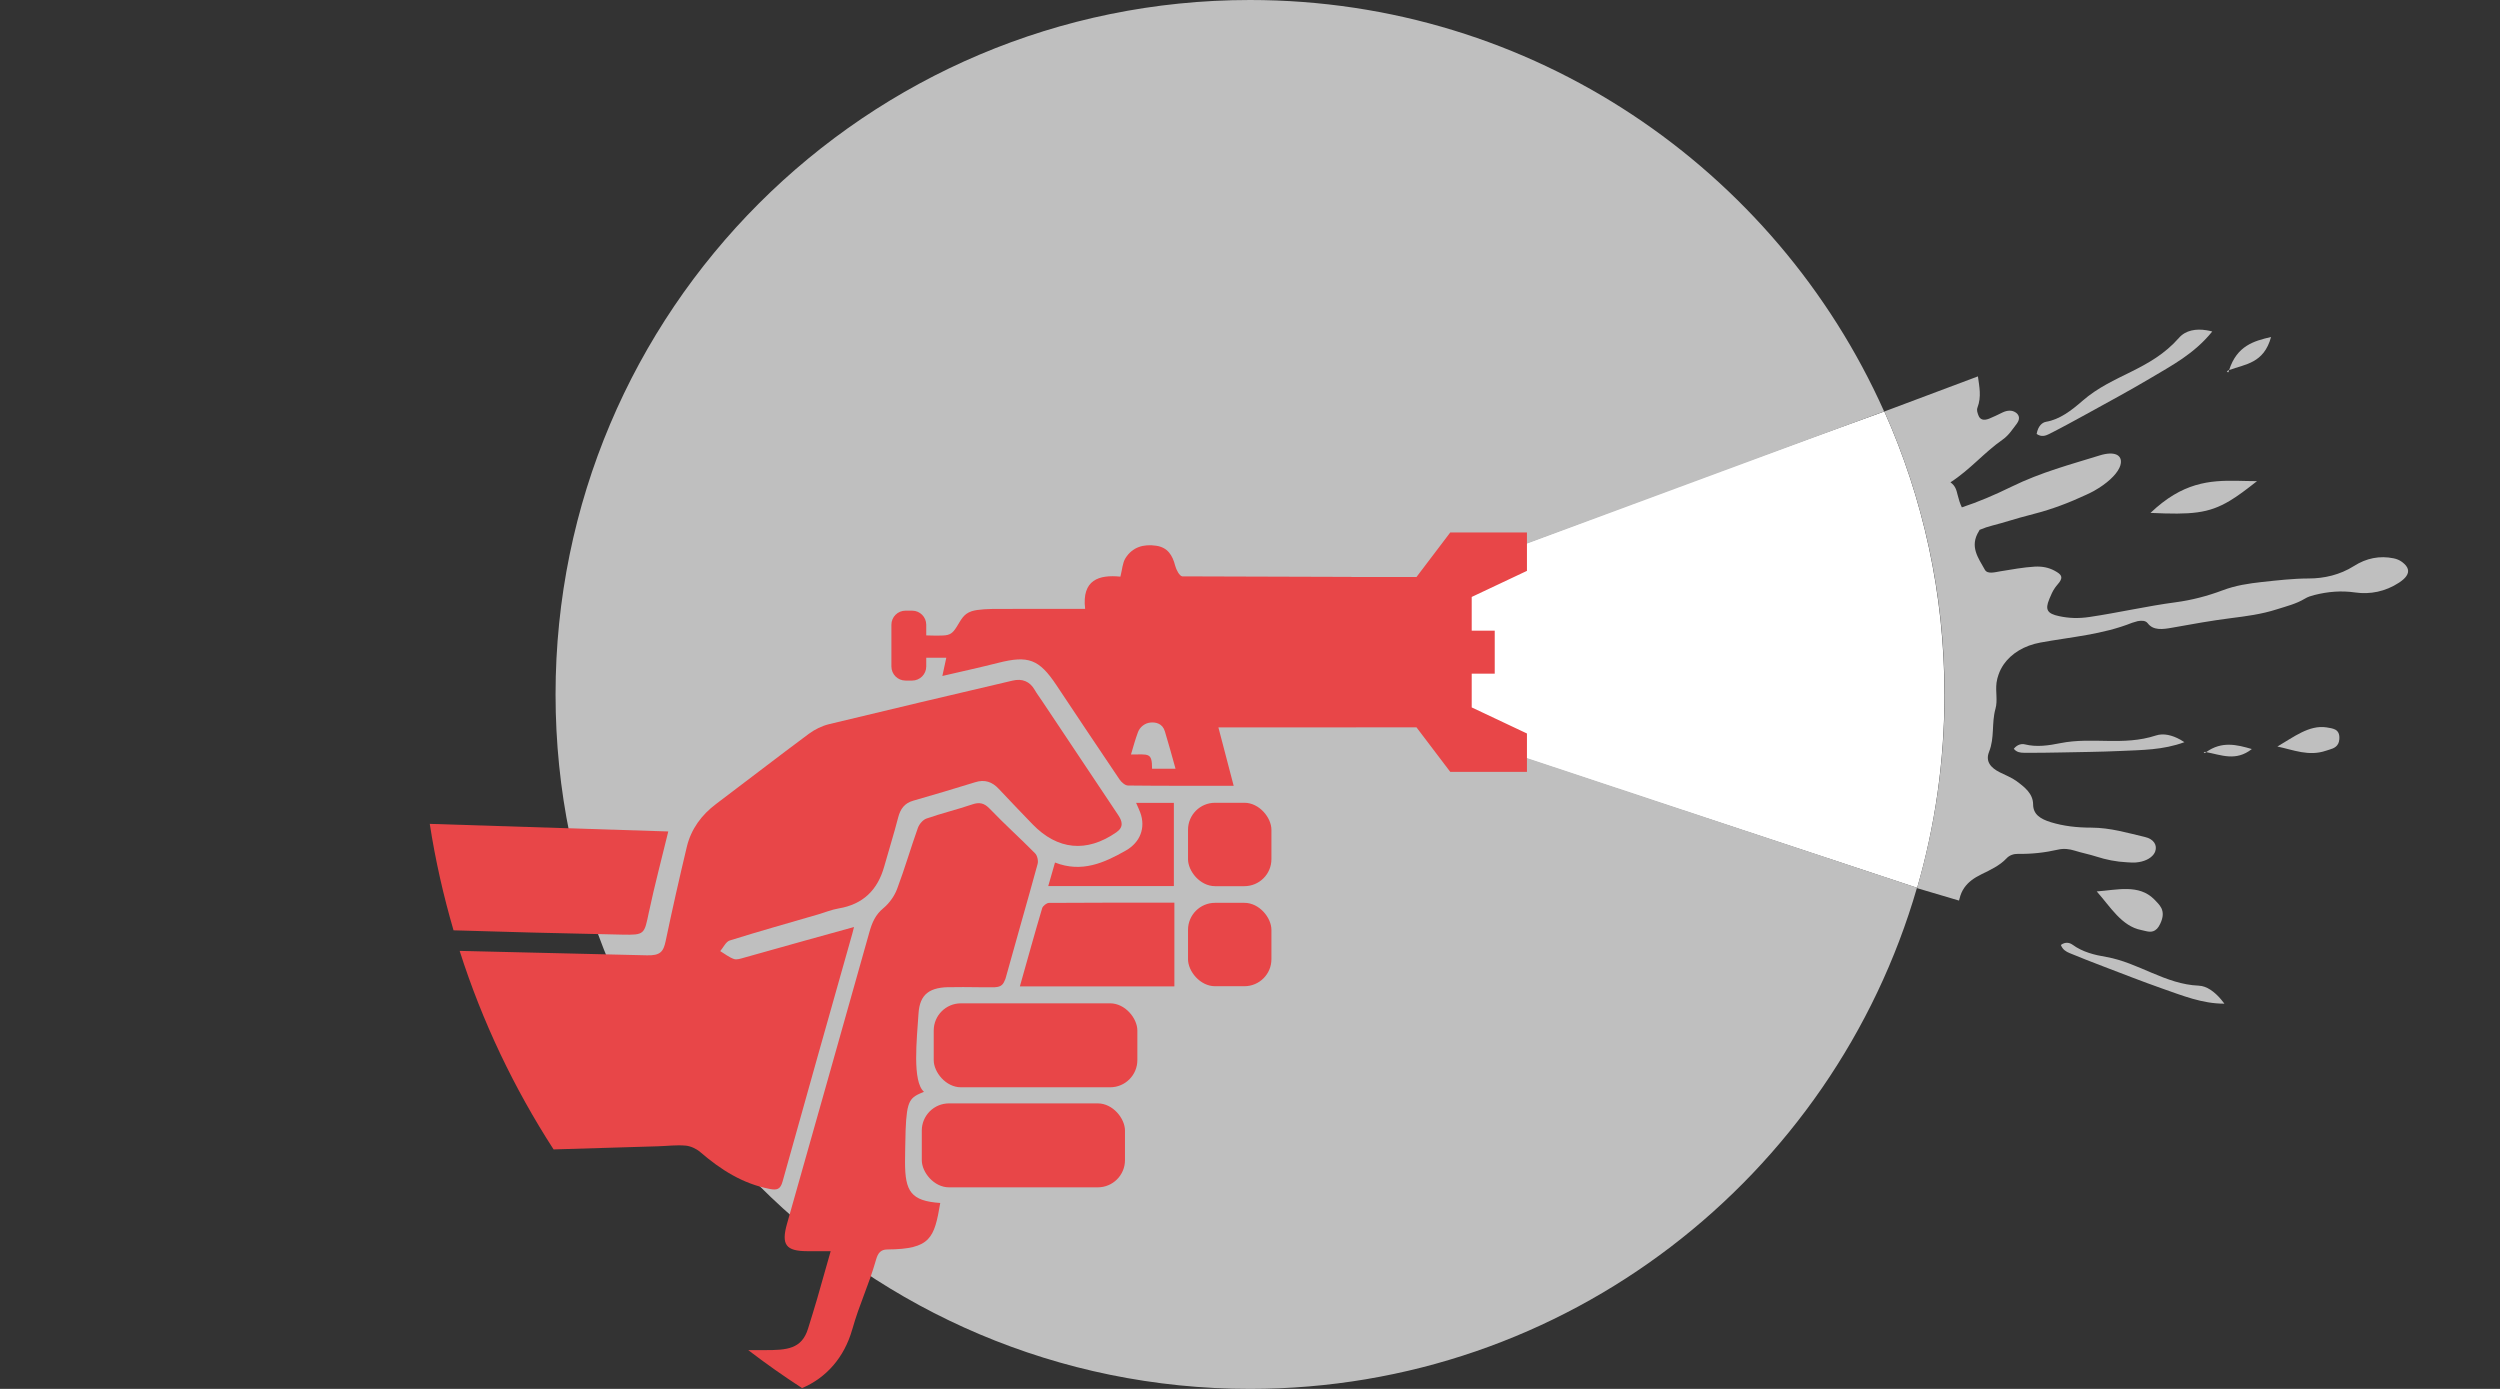
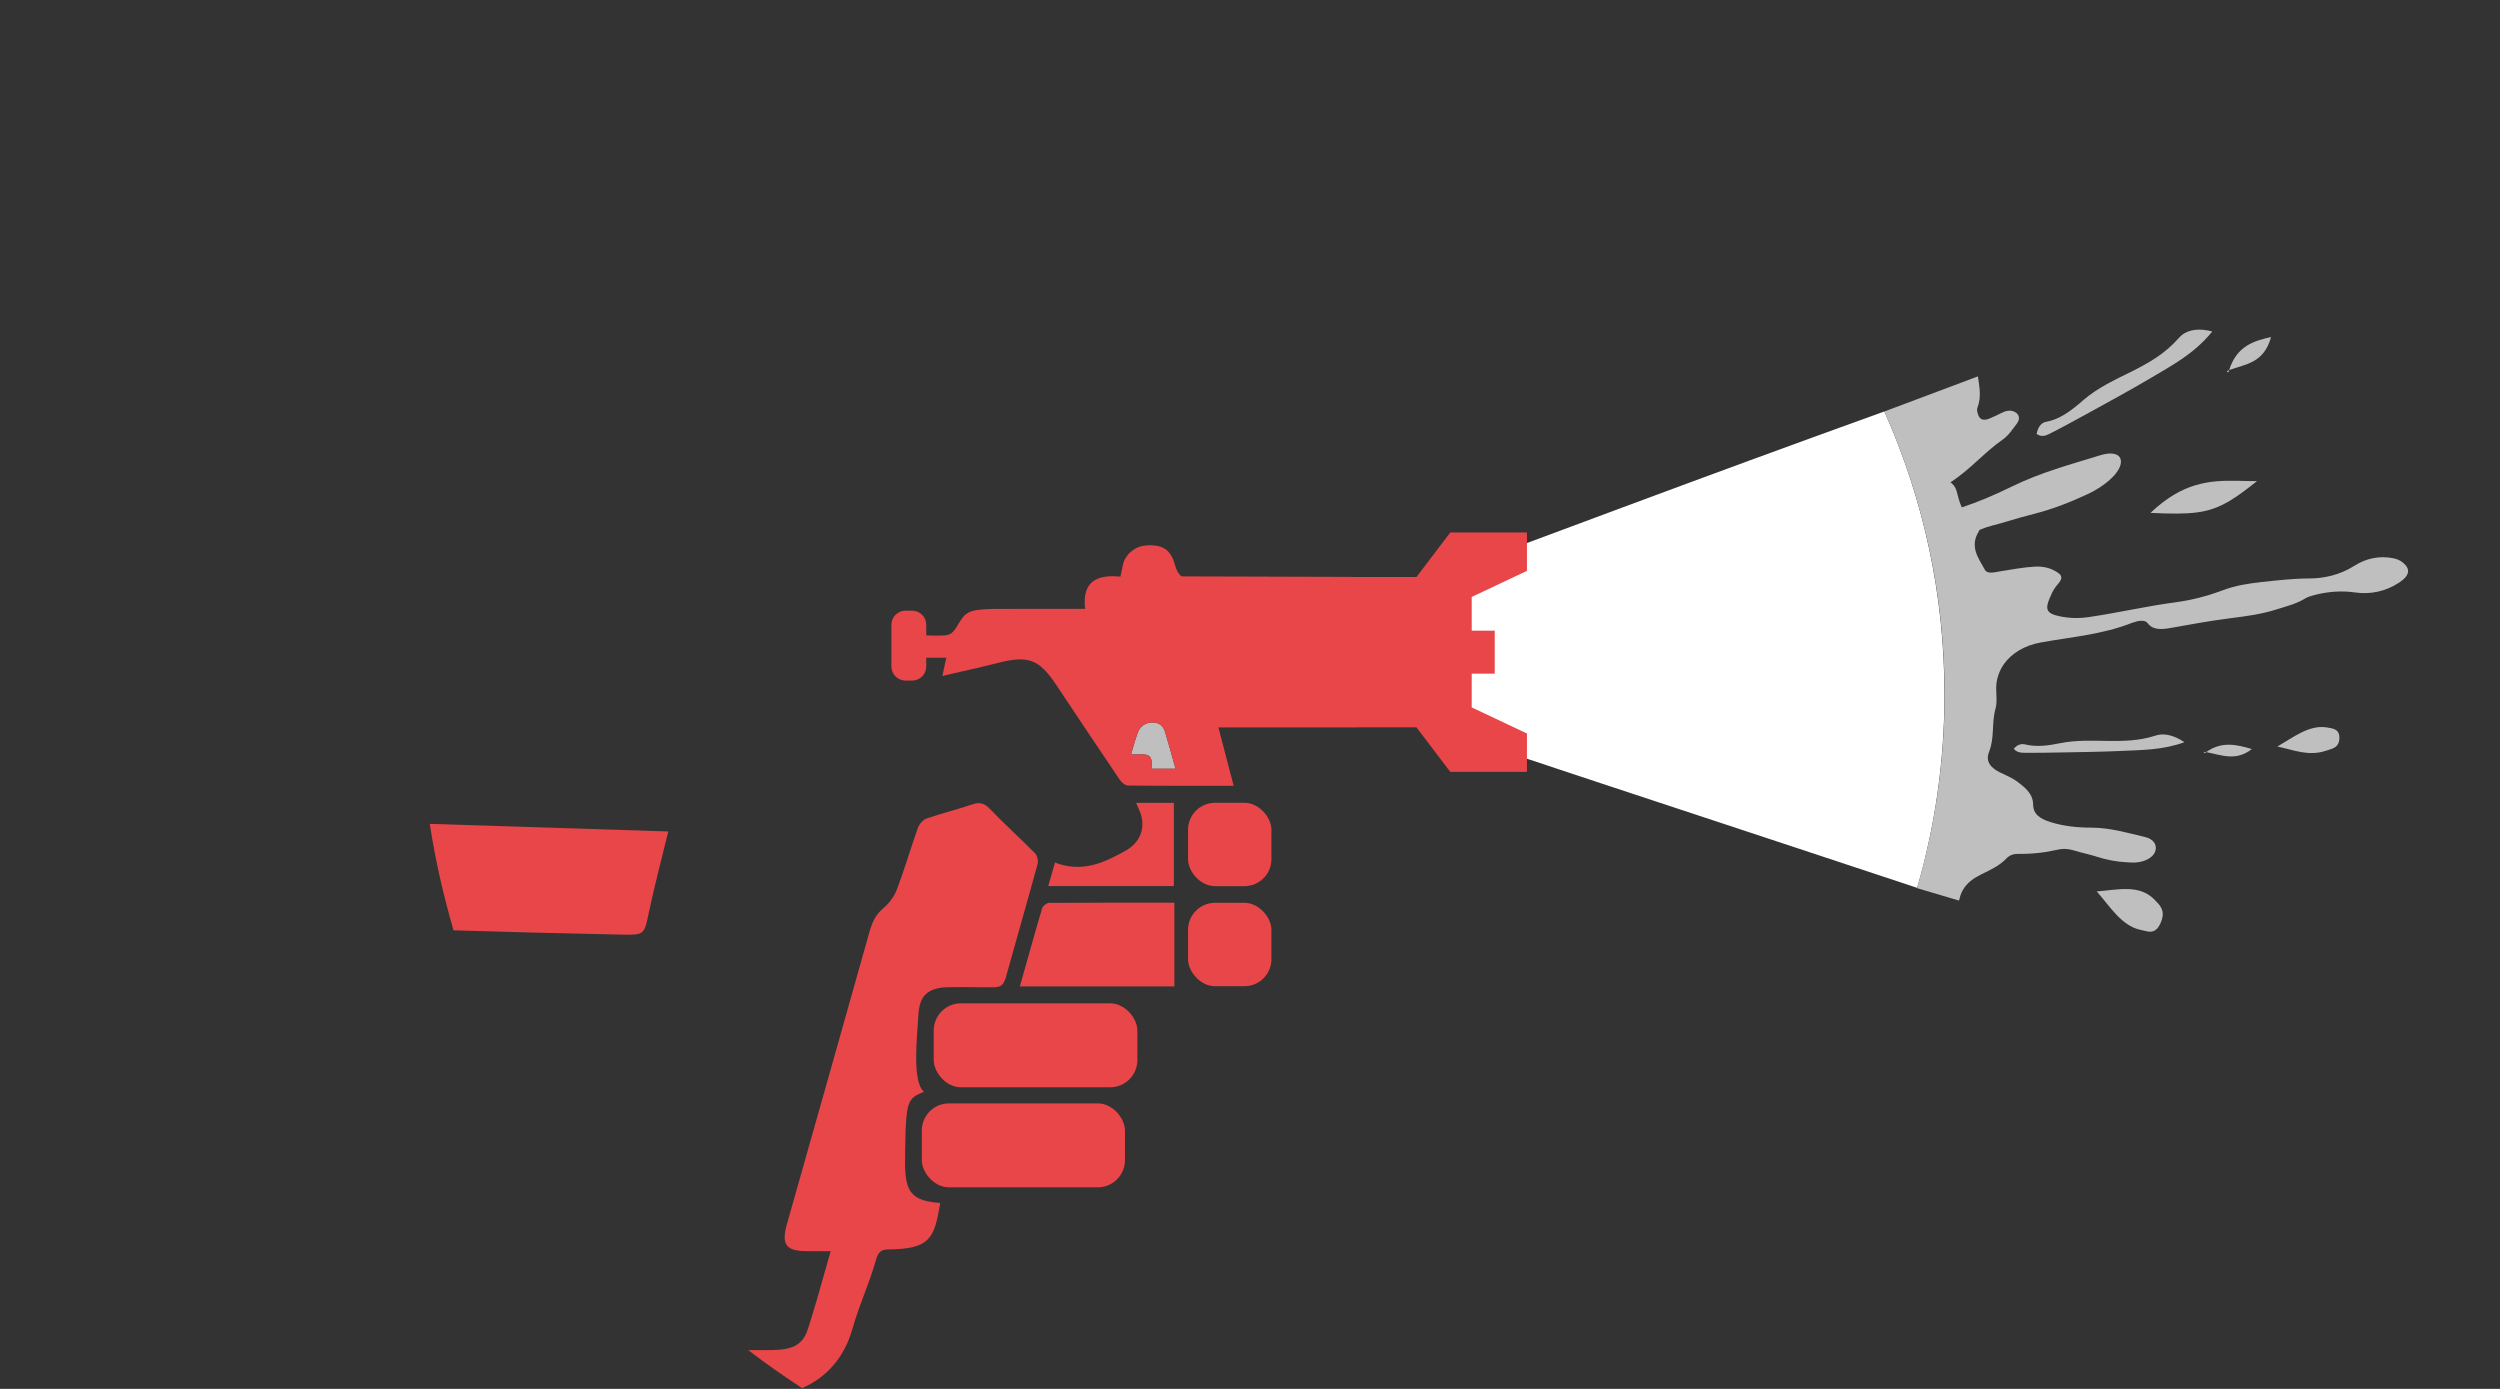
<svg xmlns="http://www.w3.org/2000/svg" id="Layer_2" data-name="Layer 2" viewBox="0 0 1440 800">
  <rect x="0" y="0" width="1440" height="800" fill="#333333" stroke="none" />
  <defs>
    <style>
      .cls-1 {
        fill: none;
      }

      .cls-2 {
        fill: #fff;
      }

      .cls-3 {
        fill: #e84648;
      }

      .cls-4 {
        fill: #bfbfbf;
      }
    </style>
  </defs>
  <g id="Layer_1-2" data-name="Layer 1">
    <rect class="cls-1" width="1440" height="800" />
    <g>
      <path class="cls-2" d="M1120,400c0,38.66-5.48,76.04-15.72,111.4-75.01-24.98-274.41-90.32-400.68-133.2,224.61-83.32,264.7-98.93,381.78-141.2,22.24,49.78,34.61,104.95,34.61,163Z" />
-       <path class="cls-4" d="M1085.25,236.97C1022.83,97.35,882.83,0,720,0c-220.91,0-400,179.09-400,400s179.09,400,400,400c182.27,0,335.96-121.96,384.19-288.69l-400.57-133.11,381.64-141.23Z" />
    </g>
    <path class="cls-4" d="M662.65,416.19c-3.41.34-6.14,2.73-7.18,5.53-1.47,3.97-2.66,8.18-4.03,12.87,10.18.01,12.15-1.35,12.15,8.21h13.52c-2-7.5-4.1-14.53-6.13-21.5-1.34-4.59-5.27-5.41-8.33-5.11Z" />
-     <path class="cls-3" d="M394.85,659.86c2.95.27,6.25,1.79,8.52,3.75,11.75,10.14,24.44,18.22,39.99,21.22,4.18.81,6.14.27,7.41-4.3,13.27-47.69,26.78-95.32,40.22-142.96.23-.8.41-1.62.91-3.61-9.85,2.73-18.99,5.24-28.12,7.79-11.76,3.29-23.51,6.65-35.28,9.89-1.88.52-4.12,1.32-5.76.75-2.81-1-5.28-2.98-7.89-4.55,1.81-2.1,3.24-5.42,5.48-6.12,16.85-5.28,33.86-10.05,50.82-14.99,3.98-1.16,7.87-2.79,11.92-3.47,14.09-2.37,22.47-10.66,26.24-24.16,2.63-9.43,5.6-18.77,8.04-28.25,1.26-4.9,3.64-8.2,8.61-9.64,11.94-3.46,23.88-6.93,35.74-10.65,5.52-1.73,9.77-.24,13.55,3.78,6.44,6.83,12.91,13.64,19.45,20.39,14.45,14.93,31.23,16.52,48.28,4.71,4.38-3.03,3.54-6.33,1.03-10.07-14.69-21.95-29.33-43.94-43.98-65.91-1.33-2-2.8-3.92-3.99-6-2.91-5.09-7.32-6.72-12.79-5.43-35.25,8.28-70.5,16.55-105.69,25.08-4.13,1-8.29,3.06-11.72,5.6-17.88,13.27-35.47,26.91-53.27,40.29-8.53,6.41-14.52,14.53-16.99,24.88-4.28,17.99-8.38,36.03-12.15,54.13-1.32,6.34-3.22,8.43-10.81,8.25-35.95-.84-71.9-1.7-107.86-2.55,13.01,40.76,31.34,79.11,54.1,114.35,20.09-.6,40.18-1.2,60.27-1.81,5.24-.16,10.51-.85,15.69-.38Z" />
    <path class="cls-3" d="M490.87,765.87c4.4-15.52,9.36-24.95,13.79-40.47,1.03-3.6,2.64-5.68,6.41-5.71,25.06-.17,27.07-6.57,30.52-26.77-16.88-1.19-20.27-6.57-20.29-23.53,0-5.46.17-10.23.33-18.35.69-17.79,2.57-18.82,10.58-22.17-6.82-5.86-4.12-30.17-3.14-45.14.75-11.02,6.2-15.45,19.6-15.11,8.08-.18,16.27.17,24.23.04,4.14-.21,4.99-1.75,6.24-4.84,6.09-22.07,12.48-44.06,18.52-66.14.5-1.82-.13-4.82-1.41-6.12-8.56-8.69-17.66-16.84-26.09-25.65-3.26-3.4-5.96-4-10.26-2.53-8.66,2.95-17.6,5.09-26.24,8.1-2.07.72-4.19,3.25-4.96,5.41-4.17,11.69-7.61,23.64-12,35.24-1.56,4.12-4.52,8.21-7.92,11.02-4.54,3.76-6.47,8.3-7.98,13.67-15.74,56.04-31.62,112.04-47.47,168.05-3.42,12.08-.68,15.79,11.66,15.81,4.13,0,8.27,0,13.48,0-2.73,9.6-5.26,18.67-7.88,27.72-1.64,5.65-3.42,11.26-5.15,16.89-3.64,11.84-12.29,12.38-24.76,12.38-3.23,0-6.46,0-9.69,0,10.03,7.69,20.38,14.97,31.01,21.87,13.92-5.9,24.31-17.62,28.86-33.69Z" />
    <path class="cls-3" d="M373.81,525.26c3.22-15.28,7.26-30.39,11.12-46.34-45.59-1.45-91.51-2.91-137.38-4.37,3.21,20.93,7.88,41.37,13.69,61.32,31.27.96,57.34,1.64,97.03,2.48,13.22.28,12.81-.17,15.53-13.09Z" />
    <path class="cls-3" d="M600.28,523.15c-4.38,14.74-8.47,29.57-12.83,45h88.99v-48.21c-23.97,0-48.1-.05-72.22.13-1.36.01-3.54,1.73-3.94,3.07Z" />
    <path class="cls-3" d="M676.16,462.44h-21.77c.93,2.16,1.78,3.87,2.42,5.65,3.15,8.65.02,17.06-8.28,21.79-12.57,7.15-25.44,12.96-40.85,6.94-1.35,4.72-2.53,8.81-3.89,13.57h72.36v-47.94Z" />
    <path class="cls-3" d="M815.9,332.35h-37.51v-.06s-97.39-.3-97.39-.3c-1.66-.22-3.51-3.84-4.11-6.19-1.54-6.03-4.35-10.48-10.92-11.46-7.28-1.08-13.69.76-17.7,7.16-1.72,2.75-1.85,6.5-2.92,10.65-12.27-1.23-22.32,1.77-20.31,18.57-16.95,0-33.06.04-49.16.01-5.99-.01-12.64.16-16.22,1.35-4.79,1.6-6.04,4.92-8.7,9.13-2.19,3.46-3.74,4.67-7.76,4.83-4.23.17-6.81-.01-9.68-.05v-6.15c0-4.45-3.64-8.1-8.1-8.1h-3.87c-4.45,0-8.1,3.64-8.1,8.1v24.07c0,4.45,3.64,8.1,8.1,8.1h3.87c4.45,0,8.1-3.64,8.1-8.1v-5.06h11.55c-.7,3.23-1.36,6.32-2.27,10.51,11.09-2.59,21.62-4.88,32.06-7.53,17.47-4.44,23.63-2.18,33.62,12.79,12.11,18.16,24.19,36.34,36.43,54.42,1.06,1.56,3.17,3.4,4.82,3.42,20.02.23,40.04.15,60.87.15-2.99-11.45-5.83-22.29-8.8-33.63h79.18v-.03s34.92,0,34.92,0l19.44,25.63h44.19v-22.09l-31.82-15.02v-19.44h13.26v-24.75h-13.26v-19.44l31.82-15.02v-22.1h-44.19l-19.44,25.63ZM663.59,442.8c0-9.56-1.97-8.19-12.15-8.21,1.37-4.69,2.56-8.9,4.03-12.87,1.04-2.8,3.77-5.19,7.18-5.53,3.06-.31,6.99.51,8.33,5.11,2.03,6.97,4.13,14,6.13,21.5h-13.52Z" />
    <rect class="cls-3" x="684.3" y="462.4" width="48.04" height="48.03" rx="15.56" ry="15.56" />
    <rect class="cls-3" x="684.3" y="520.03" width="48.04" height="48.03" rx="15.56" ry="15.56" />
    <rect class="cls-3" x="537.82" y="577.92" width="117.3" height="48.36" rx="15.67" ry="15.67" />
    <rect class="cls-3" x="530.95" y="635.55" width="117.04" height="48.36" rx="15.67" ry="15.67" />
    <path class="cls-4" d="M1207.72,513.46c7.91,8.92,14.33,20.03,25.68,22.25,2.86.52,6.13,2.21,8.98-.71l.04-.03.02-.03h.01c.62-.65,1.24-1.56,1.79-2.74,1.94-3.99,1.79-6.81.75-9.05-.99-2.02-2.7-3.58-4.2-5.16-8.81-8.81-21.18-5.41-33.08-4.53Z" />
    <path class="cls-4" d="M1255.76,425.99c-4.45-2.46-9.51-3.83-13.98-2.34-18.77,6.14-36.5.71-54.99,4.4-6.82,1.39-13.75,2.38-20.39.72-1.8-.44-4.3-.13-6.45,2.52,1.6,2.02,3.72,2.29,5.84,2.31,6.8.08,13.62-.05,20.44-.17,11.73-.24,23.46-.34,35.23-.87,12.21-.58,24.42-.5,36.76-5.07-.79-.54-1.6-1.04-2.44-1.5Z" />
    <path class="cls-4" d="M1345.13,420.26c-1.45-.77-3.34-.98-5.07-1.29-9.98-1.51-18.92,5.59-28.29,11.03,9.29,1.95,18.08,5.81,28,2.41,2.49-.88,5.69-1.24,7.06-4.13l.02-.03v-.03s0,0,.02,0c.29-.64.5-1.43.57-2.35.28-3.14-.74-4.73-2.31-5.61Z" />
    <path class="cls-4" d="M1270.75,433.2c-.23-.05-.48-.1-.69-.13t-.02,0h-.01c-.26.07-.49.16-.73.25.02.02.05.04.07.07.2.14.41.26.6.41.25-.21.51-.42.76-.59,8.66,1.61,17.09,5.53,26.33-1.76-8.59-2.5-17.24-4.71-26.3,1.76Z" />
    <path class="cls-4" d="M1180.41,249.93c7.17-3.61,14.27-7.52,21.37-11.41,12.19-6.74,24.44-13.3,36.52-20.47,12.51-7.47,25.37-14.05,35.96-27.1-1.11-.32-2.22-.56-3.34-.73-5.93-.96-11.96-.08-15.88,4.43-16.53,18.74-37.93,20.95-55.44,36.15-6.44,5.64-13.2,10.81-21.03,12.14-2.12.38-4.58,2.17-5.47,7,2.72,1.91,5.09,1.12,7.32,0Z" />
    <path class="cls-4" d="M1283.61,214.42c.11-.43.22-.86.34-1.24,9.38-3.48,20.03-3.85,24.18-19.07-9.88,2.29-19.63,5-24.16,19.05-.25.08-.52.18-.74.27l-.02.02h0c-.21.26-.37.52-.54.79.03.02.08.02.11.04.29.05.56.06.84.13Z" />
-     <path class="cls-4" d="M1266.5,567.74c-19.21-.75-34.83-13.29-53.23-16.52-6.79-1.16-13.6-2.78-19.53-7.09-1.62-1.15-4.06-1.79-6.69.17,1.07,2.75,3.03,3.84,5.03,4.68,6.44,2.7,12.95,5.19,19.46,7.69,11.2,4.27,22.36,8.67,33.66,12.64,11.73,4.09,23.31,8.86,36.06,8.8-.62-.88-1.29-1.71-1.99-2.52-3.67-4.3-8.18-7.7-12.76-7.84Z" />
    <path class="cls-4" d="M1383.8,323.86s-.1-.08-.16-.11c-.05-.06-.14-.11-.21-.16-1.32-.96-2.87-1.62-4.72-2-7.98-1.64-15.71-.11-22.83,4.44-8.05,5.11-17.28,7.18-25.96,7.17-9.08.02-18.06,1.07-27.09,2.04-7.56.84-15.11,1.94-22.71,4.82-8.51,3.22-17.78,5.63-26.73,6.82-16.7,2.2-33.23,6.05-49.9,8.51-6.44.96-11.89.69-17.37-.47-6.92-1.44-8.2-3.77-5.82-9.58,0-.04.02-.06.05-.09.02-.07.03-.11.06-.17h0c0-.06.03-.1.04-.16.04-.11.11-.22.16-.36.84-1.98,1.66-3.99,3.01-5.91.02-.01.02-.03.03-.03v-.02c.27-.38.56-.77.87-1.17.05-.04.1-.09.13-.13,0,0,0-.01.02-.02.03-.04.06-.09.13-.13,0-.03.04-.06.06-.1,0,0,0,0,.01-.02.55-.62,1.01-1.19,1.38-1.71h.01s0-.02,0-.02c2.05-2.95,1.16-4.39-2.62-6.45-.12-.06-.25-.12-.36-.2-3.25-1.73-6.94-2.49-11.24-2.27-6.62.39-13.21,1.64-19.83,2.69-3.14.51-7.44,1.82-8.94-.91-3.74-6.78-8.99-13.37-3.37-22.28.14-.23.22-.46.35-.69,2.51-1.06,5.03-1.9,7.5-2.52,6.93-1.75,14.1-4.2,21.05-5.93,9.39-2.31,19.16-5.56,29.17-10.1,2.6-1.18,5.21-2.26,7.78-3.66.11-.06.23-.12.32-.18.08-.04.09-.05.16-.09,7.24-4.07,12.57-9,14.57-13.27,0-.01,0-.03.01-.06h0c.38-.82.65-1.59.75-2.34.83-4.88-3.5-7.43-12.33-4.65-16.66,5.2-33.16,9.45-50.74,18.02-9.64,4.73-19.08,8.75-28.47,11.84-1.09-2.25-1.83-4.69-2.43-7.17-.67-2.67-1.19-5.2-4.13-7.25,11.52-7.45,19.28-17.07,29.96-24.54,3.67-2.56,5.72-5.96,8.18-9.15.08-.12.16-.23.25-.34h0s0-.01.01-.02c1.61-2.31,1.43-4.53-.67-6.09-.03,0-.04-.01-.04-.01-.03-.02-.07-.05-.11-.07-2.03-1.43-4.77-1.37-7.62,0-2.53,1.22-5,2.48-7.62,3.53-3.18,1.28-5.34.63-6.25-1.94-.48-1.39-1.11-2.81-.53-4.4,2.4-6.27,1.06-12.14.27-18l-53.79,20.19c.02.13.04.26.06.39,22.14,49.69,34.55,104.68,34.55,162.6,0,38.68-5.6,76.03-15.84,111.41,0,.07,0,.14,0,.2l24.13,7.15c.08-.34.18-.67.26-1,0-.03.01-.07.02-.11.01-.03.04-.05.04-.08.55-2.36,1.47-4.41,2.74-6.23t.01-.02s.01,0,.02-.02c2.15-3.07,5.34-5.5,9.77-7.66,5.13-2.52,10.6-5.02,14.47-9.16,1.68-1.85,4.12-2.67,6.72-2.63,7.68.14,15.3-.68,23.03-2.45,3.27-.75,6.52-.35,9.52.59,4.09,1.29,8.43,2.12,12.52,3.43,5.53,1.79,11.43,3,17.67,3.29,1.62.08,3.23.23,4.87.12.07,0,.15,0,.2-.02.05,0,.06,0,.1,0,4.65-.4,8.39-2.21,10.21-4.77,0,0,0-.02.02-.04h0c.35-.49.62-.99.81-1.53,1.28-3.49-.66-7.14-5.97-8.35-9.99-2.32-19.74-5.32-30.81-5.37-8.16,0-15.9-.85-23.35-3.13-6.15-1.9-10.17-4.6-10.19-10.25-.04-6.17-4.79-9.91-9.59-13.44-2.77-2.03-6.34-3.4-9.58-5.03-5.15-2.57-8.4-6.2-6.24-11.71,3.35-8.37,1.38-16.49,3.72-24.87,1.37-4.89-.05-9.85.61-14.95.01-.09.03-.16.02-.25.02-.04.01-.08.03-.1.21-1.49.59-2.92,1.08-4.32.72-2.1,1.71-4.1,3.01-5.96,0-.01,0-.02,0-.02h.01s0-.01,0-.02c4.36-6.21,11.73-10.85,21.08-12.55,17.73-3.26,35.69-4.55,52.87-11.39l3.21-.95c2.26-.4,4.53-.42,5.77,1.21,3.24,4.26,8.52,3.57,14.3,2.52,11.24-2.03,22.45-4.04,33.78-5.48,8.67-1.09,17.5-2.24,26.2-5.03,5.61-1.79,11.26-3.14,16.28-6.19,1.64-1.01,3.48-1.57,5.45-2.08,7.98-2.02,15.61-2.6,23.41-1.48,8.67,1.27,17.48-.49,25.34-5.63.04-.03.06-.05.1-.06.01-.02.04-.04.06-.05.03,0,.03-.02.04-.03,0,0,.03-.02.05-.04.05-.03.1-.06.14-.08.01-.01.01-.02.01-.02h0c1.74-1.17,3.01-2.33,3.82-3.5h0c1.9-2.73,1.14-5.36-2.22-7.95Z" />
    <path class="cls-4" d="M1252.02,285.08c-4.3,2.58-8.74,5.99-13.34,10.35,23.58,1.07,33.3.4,45.65-6.96,4.62-2.75,9.58-6.5,15.7-11.33-15.31.04-30.71-2.44-48.01,7.94Z" />
  </g>
</svg>